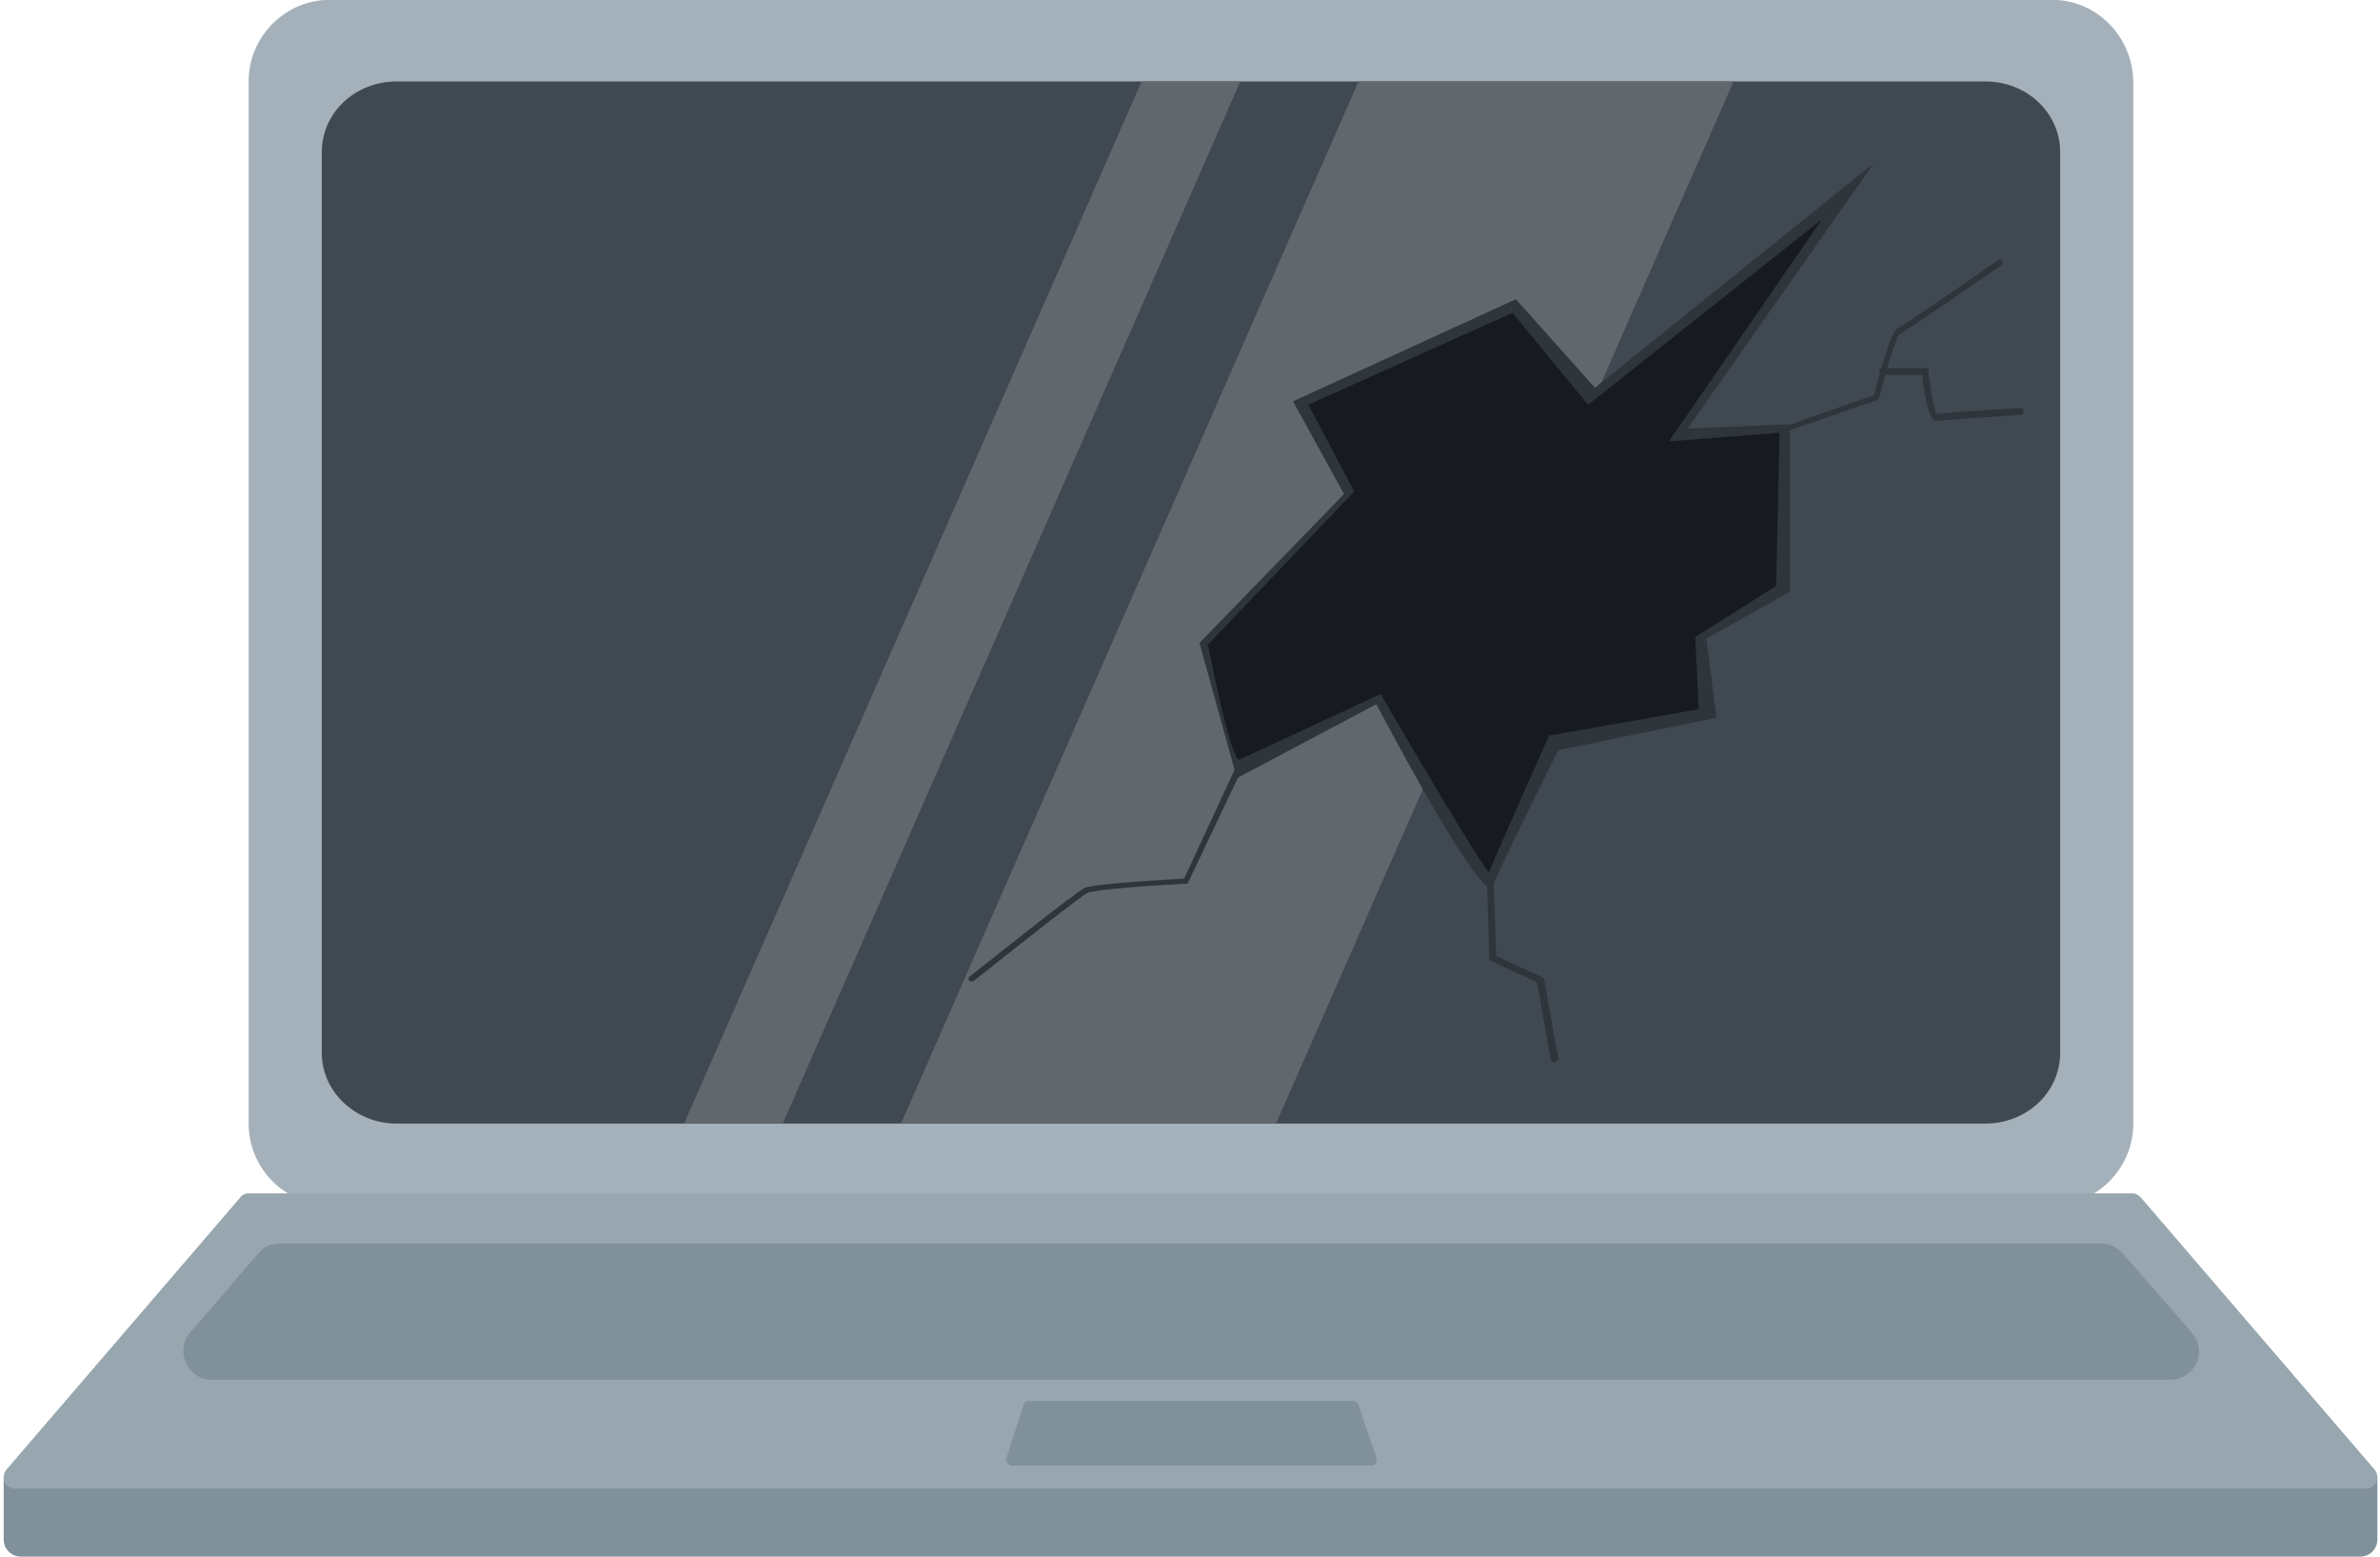
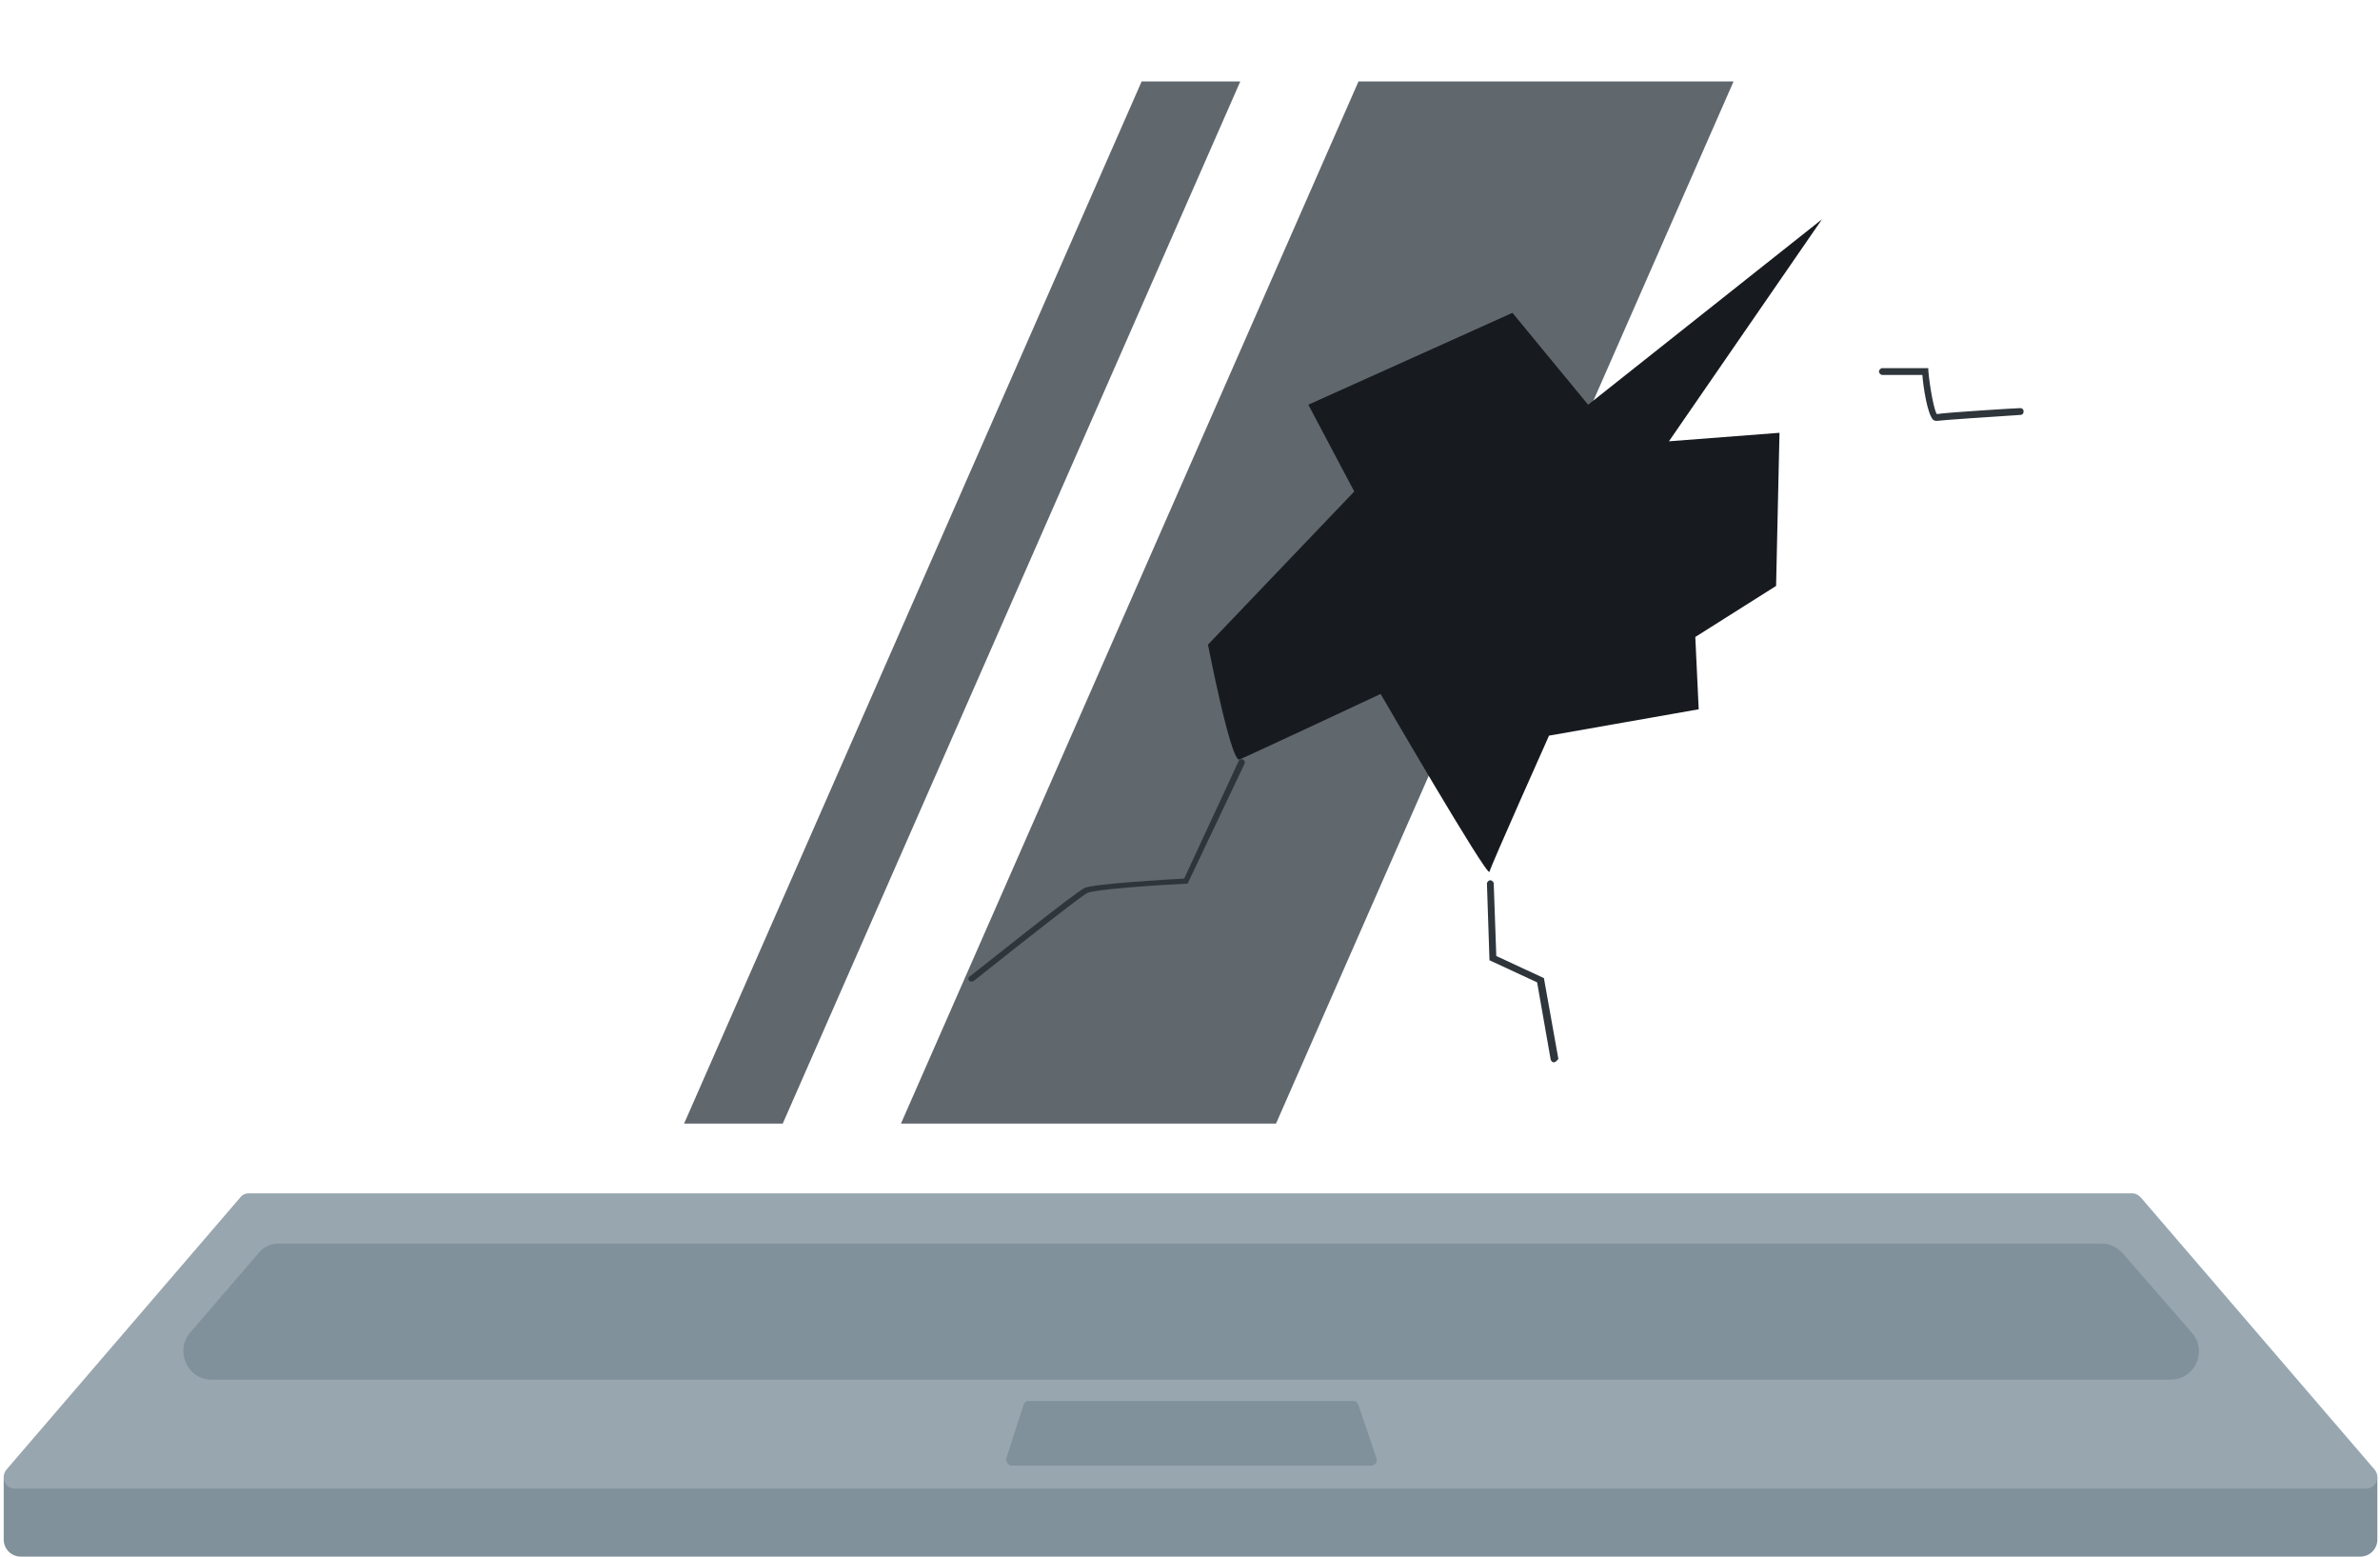
<svg xmlns="http://www.w3.org/2000/svg" height="285.1" preserveAspectRatio="xMidYMid meet" version="1.0" viewBox="32.0 108.5 436.0 285.1" width="436.0" zoomAndPan="magnify">
  <g>
    <g>
      <g id="change1_3">
        <path d="M356.8,98.9c0,1.1,0.9,2,2,2h275.1c1.1,0,2-0.9,2-2v-7.3H356.8V98.9z" fill="#80919B" transform="matrix(1.558 0 0 1.558 -523.214 236.37)" />
      </g>
      <g id="change2_1">
-         <path d="M597.6-82.1H395.2c-5.3,0-9.6,4.3-9.6,9.6V50c0,5.3,4.3,9.6,9.6,9.6h202.4c5.3,0,9.6-4.3,9.6-9.6V-72.5 C607.1-77.8,602.9-82.1,597.6-82.1z" fill="#A5B1BA" transform="matrix(1.558 0 0 1.558 -523.214 236.37)" />
-       </g>
+         </g>
      <g id="change3_1">
-         <path d="M589.8-72.5H403c-4.9,0-8.8,3.7-8.8,8.3V41.7c0,4.6,4,8.3,8.8,8.3h186.8c4.9,0,8.8-3.7,8.8-8.3V-64.2 C598.6-68.8,594.7-72.5,589.8-72.5z" fill="#404951" transform="matrix(1.558 0 0 1.558 -523.214 236.37)" />
-       </g>
+         </g>
      <g id="change4_1">
        <path d="M608.1,58.7c-0.3-0.3-0.6-0.5-1-0.5H385.6c-0.4,0-0.8,0.2-1,0.5l-27.5,32c-0.7,0.9-0.1,2.2,1,2.2h276.5 c1.1,0,1.7-1.3,1-2.2L608.1,58.7z" fill="#98A6AF" transform="matrix(1.558 0 0 1.558 -523.214 236.37)" />
      </g>
      <g id="change1_2">
        <path d="M606,65.3c-0.6-0.7-1.5-1.2-2.5-1.2H389.2c-1,0-1.9,0.4-2.5,1.2l-8,9.3c-1.8,2.1-0.3,5.5,2.5,5.5h230.4 c2.8,0,4.4-3.3,2.5-5.5L606,65.3z" fill="#80919B" transform="matrix(1.558 0 0 1.558 -523.214 236.37)" />
      </g>
      <g id="change5_2">
        <path d="M462.3 50L506.4 50 560.2 -72.5 516.1 -72.5z" fill="#60676D" transform="matrix(1.558 0 0 1.558 -523.214 236.37)" />
      </g>
      <g id="change5_1">
        <path d="M490.6 -72.5L436.8 50 448.4 50 502.2 -72.5z" fill="#60676D" transform="matrix(1.558 0 0 1.558 -523.214 236.37)" />
      </g>
      <g id="change6_5">
-         <path d="M543.9-36.5l-9.3-10.4l-26.2,12l6,10.9l-17,17.5l4.4,15.9l16.4-8.7c0,0,12.6,24.1,13.7,21.3 c1.1-2.7,7.7-15.9,7.7-15.9l18.6-3.8L557-7l9.8-5.5v-19.7l-12,0.5l21.9-31.2L543.9-36.5z" fill="#2E353B" transform="matrix(1.558 0 0 1.558 -523.214 236.37)" />
-       </g>
+         </g>
      <g id="change7_1">
        <path d="M543.1-34.5l-8.9-10.8l-24,10.8l5.4,10.2l-17.2,18c0,0,2.7,13.9,3.7,13.5c1-0.4,16.6-7.7,16.6-7.7 s12.6,21.7,12.8,20.9c0.2-0.8,7-16,7-16l17.6-3.1l-0.4-8.5l9.5-6l0.4-18l-13,1l18-26.1L543.1-34.5z" fill="#171B20" transform="matrix(1.558 0 0 1.558 -523.214 236.37)" />
      </g>
      <g id="change6_1">
        <path d="M470.6,33.3c-0.1,0-0.2,0-0.3-0.1c-0.1-0.2-0.1-0.4,0.1-0.5c1.3-1,12.4-9.9,13.5-10.4 c1.1-0.5,9.9-1,11.7-1.1L502,7.4c0.1-0.2,0.3-0.3,0.5-0.2c0.2,0.1,0.3,0.3,0.2,0.5L496,21.8l-0.2,0c-4.1,0.2-10.9,0.7-11.6,1.1 c-0.8,0.4-8.4,6.4-13.3,10.3C470.8,33.3,470.7,33.3,470.6,33.3z" fill="#2E353B" transform="matrix(1.558 0 0 1.558 -523.214 236.37)" />
      </g>
      <g id="change6_3">
        <path d="M539.1,42.8c-0.2,0-0.3-0.1-0.4-0.3l-1.6-9.1l-5.6-2.6l-0.3-9c0-0.2,0.2-0.4,0.4-0.4 c0.2,0,0.4,0.2,0.4,0.4l0.3,8.5l5.6,2.6l1.7,9.5C539.5,42.5,539.4,42.7,539.1,42.8C539.2,42.8,539.1,42.8,539.1,42.8z" fill="#2E353B" transform="matrix(1.558 0 0 1.558 -523.214 236.37)" />
      </g>
      <g id="change6_4">
-         <path d="M566.1-31.1c-0.1,0-0.3-0.1-0.4-0.2c-0.1-0.2,0-0.4,0.2-0.5c0.9-0.4,9.3-3.3,10.8-3.8 c1.3-5,2.2-7.6,2.8-7.9c0.5-0.2,7.4-4.9,11.8-8c0.2-0.1,0.4-0.1,0.5,0.1c0.1,0.2,0.1,0.4-0.1,0.5c-1.9,1.3-11.3,7.8-12,8.1 c-0.4,0.3-1.5,4.1-2.4,7.5l-0.1,0.2l-0.2,0.1c-0.1,0-10,3.4-10.9,3.8C566.2-31.1,566.1-31.1,566.1-31.1z" fill="#2E353B" transform="matrix(1.558 0 0 1.558 -523.214 236.37)" />
-       </g>
+         </g>
      <g id="change6_2">
        <path d="M584.1-32.6c-0.1,0-0.2,0-0.4-0.1c-0.7-0.6-1.2-3.9-1.3-5.3h-4.7c-0.2,0-0.4-0.2-0.4-0.4s0.2-0.4,0.4-0.4 h5.4l0,0.3c0.2,2.2,0.7,4.7,1,5.1c1.2-0.2,9.4-0.7,9.8-0.7c0.2,0,0.4,0.1,0.4,0.4c0,0.2-0.1,0.4-0.4,0.4 C590.8-33.1,584.8-32.7,584.1-32.6C584.1-32.6,584.1-32.6,584.1-32.6z" fill="#2E353B" transform="matrix(1.558 0 0 1.558 -523.214 236.37)" />
      </g>
      <g id="change1_1">
        <path d="M516.1,83.1c-0.1-0.3-0.3-0.5-0.6-0.5h-38.2c-0.3,0-0.5,0.2-0.6,0.5l-2,6.2c-0.1,0.4,0.2,0.9,0.6,0.9 h42.3c0.4,0,0.8-0.4,0.6-0.9L516.1,83.1z" fill="#80919B" transform="matrix(1.558 0 0 1.558 -523.214 236.37)" />
      </g>
    </g>
  </g>
</svg>